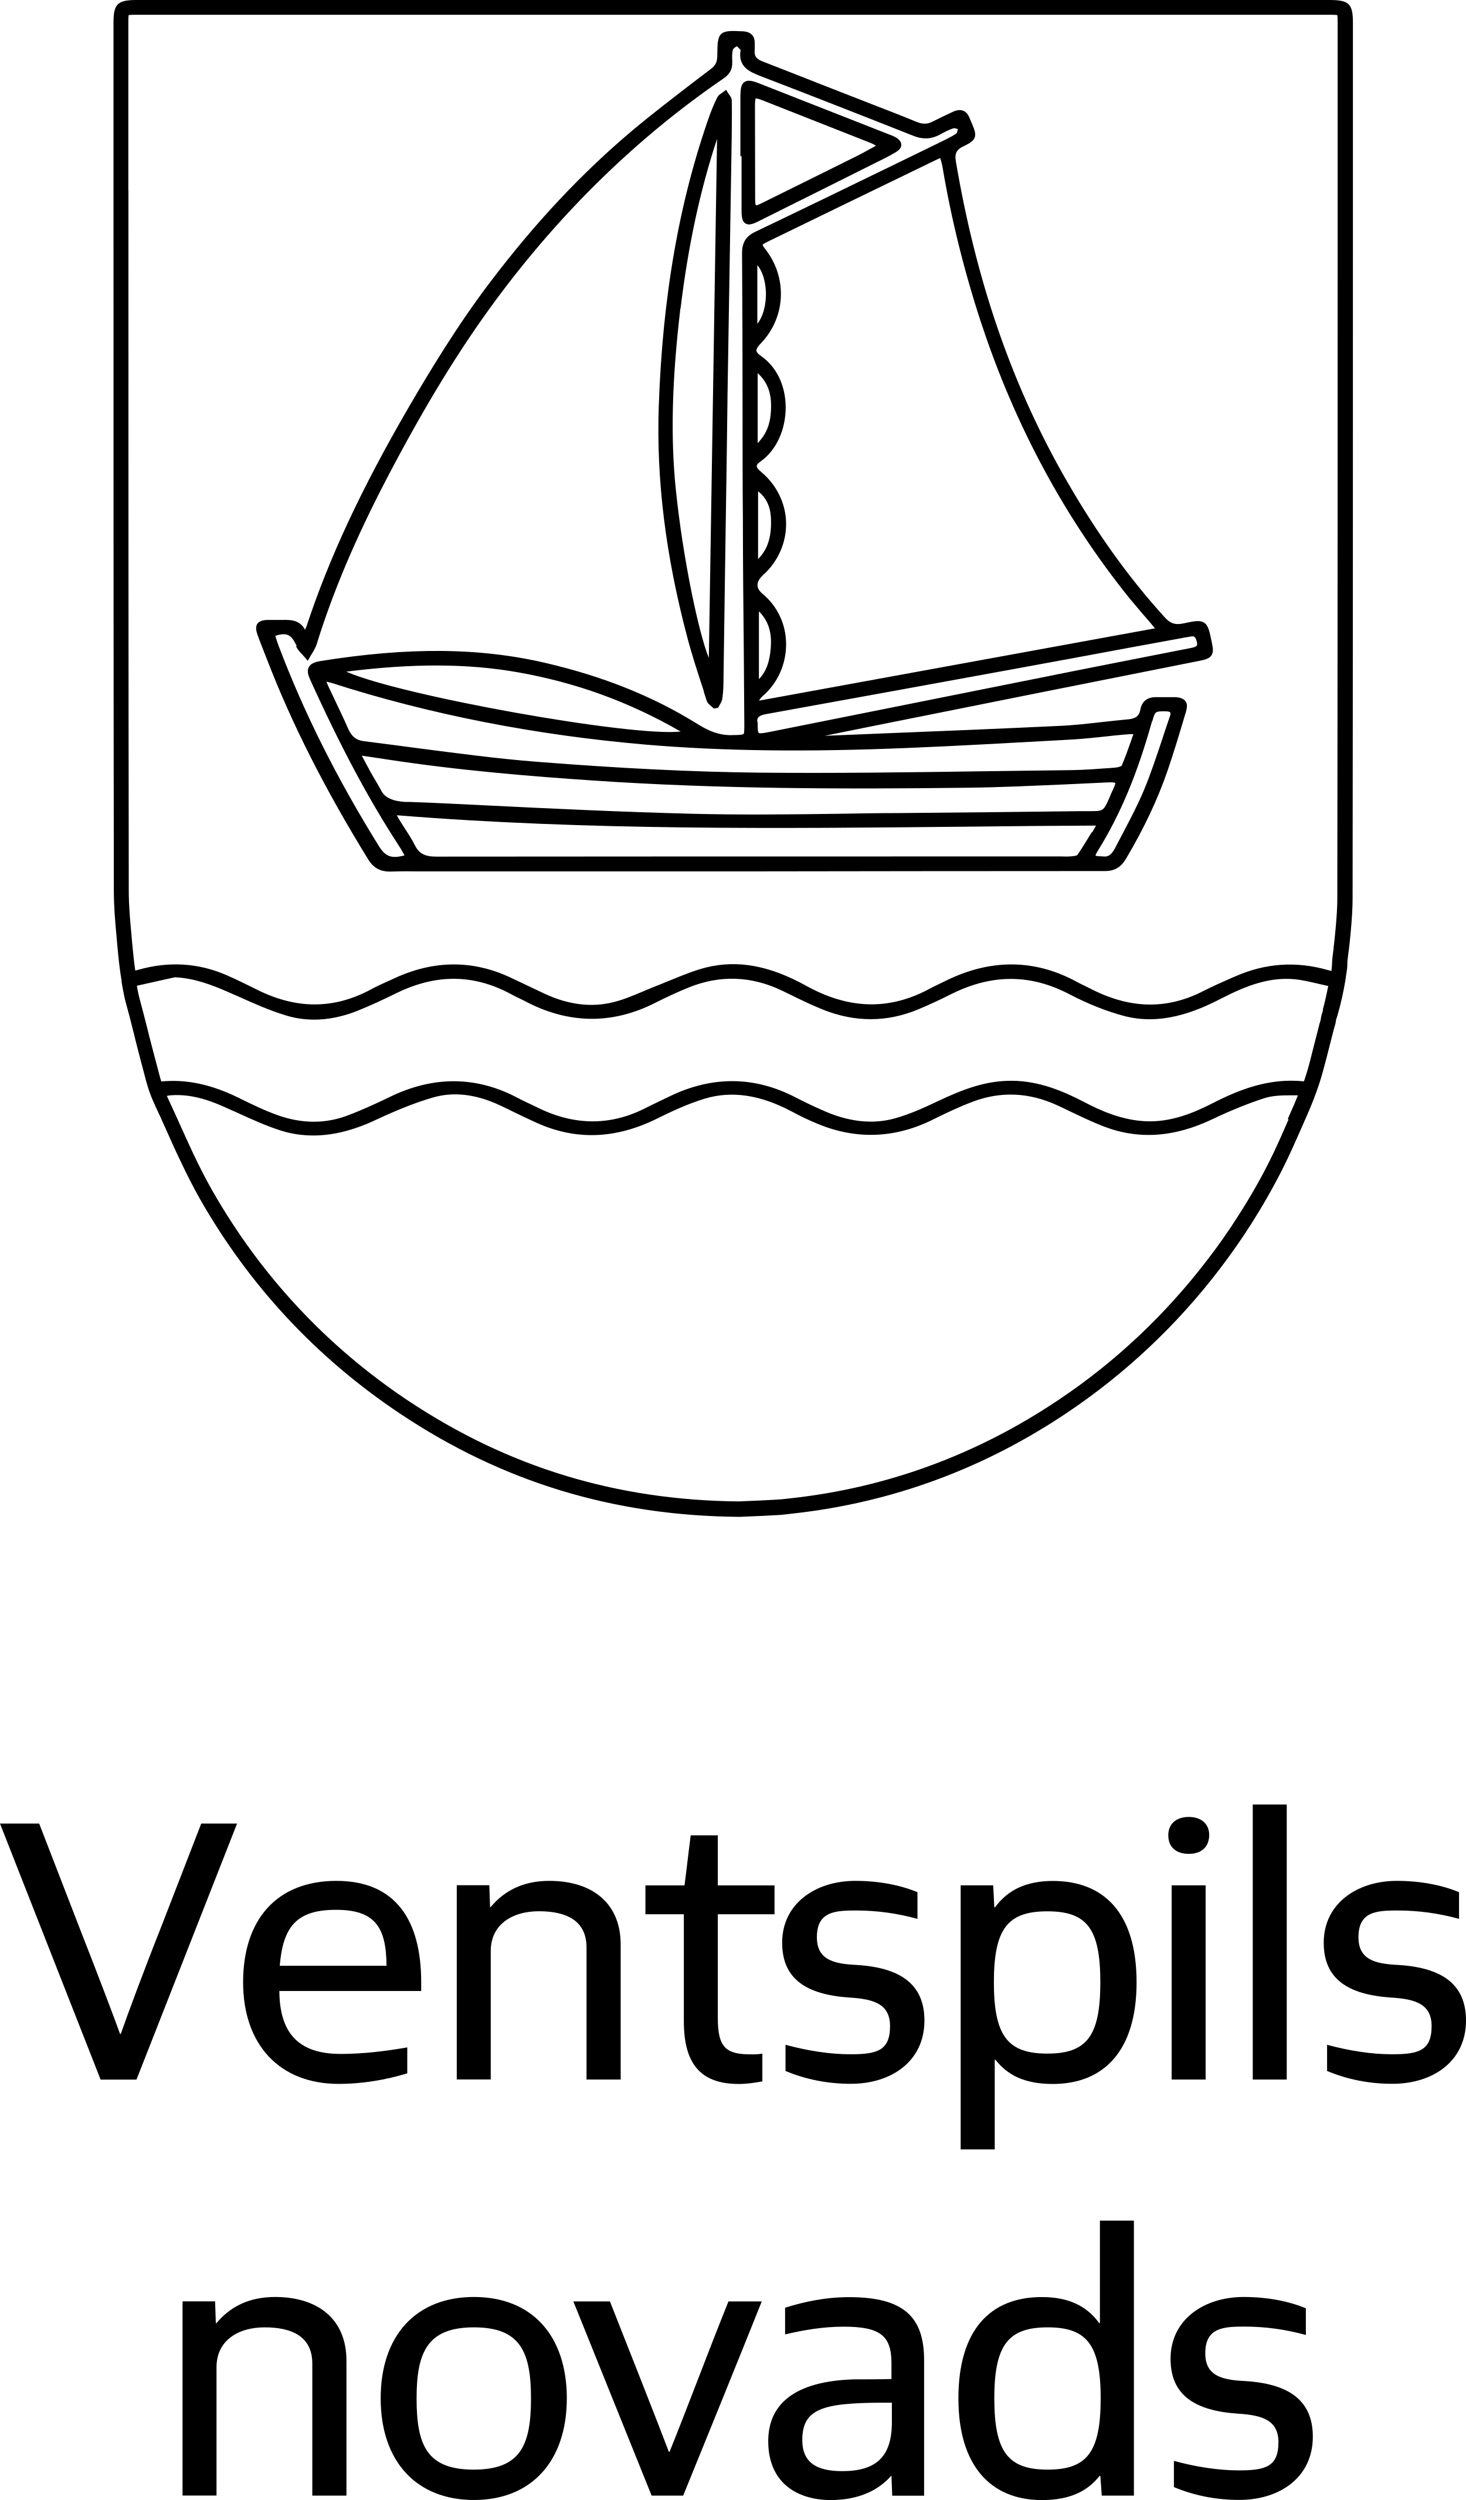
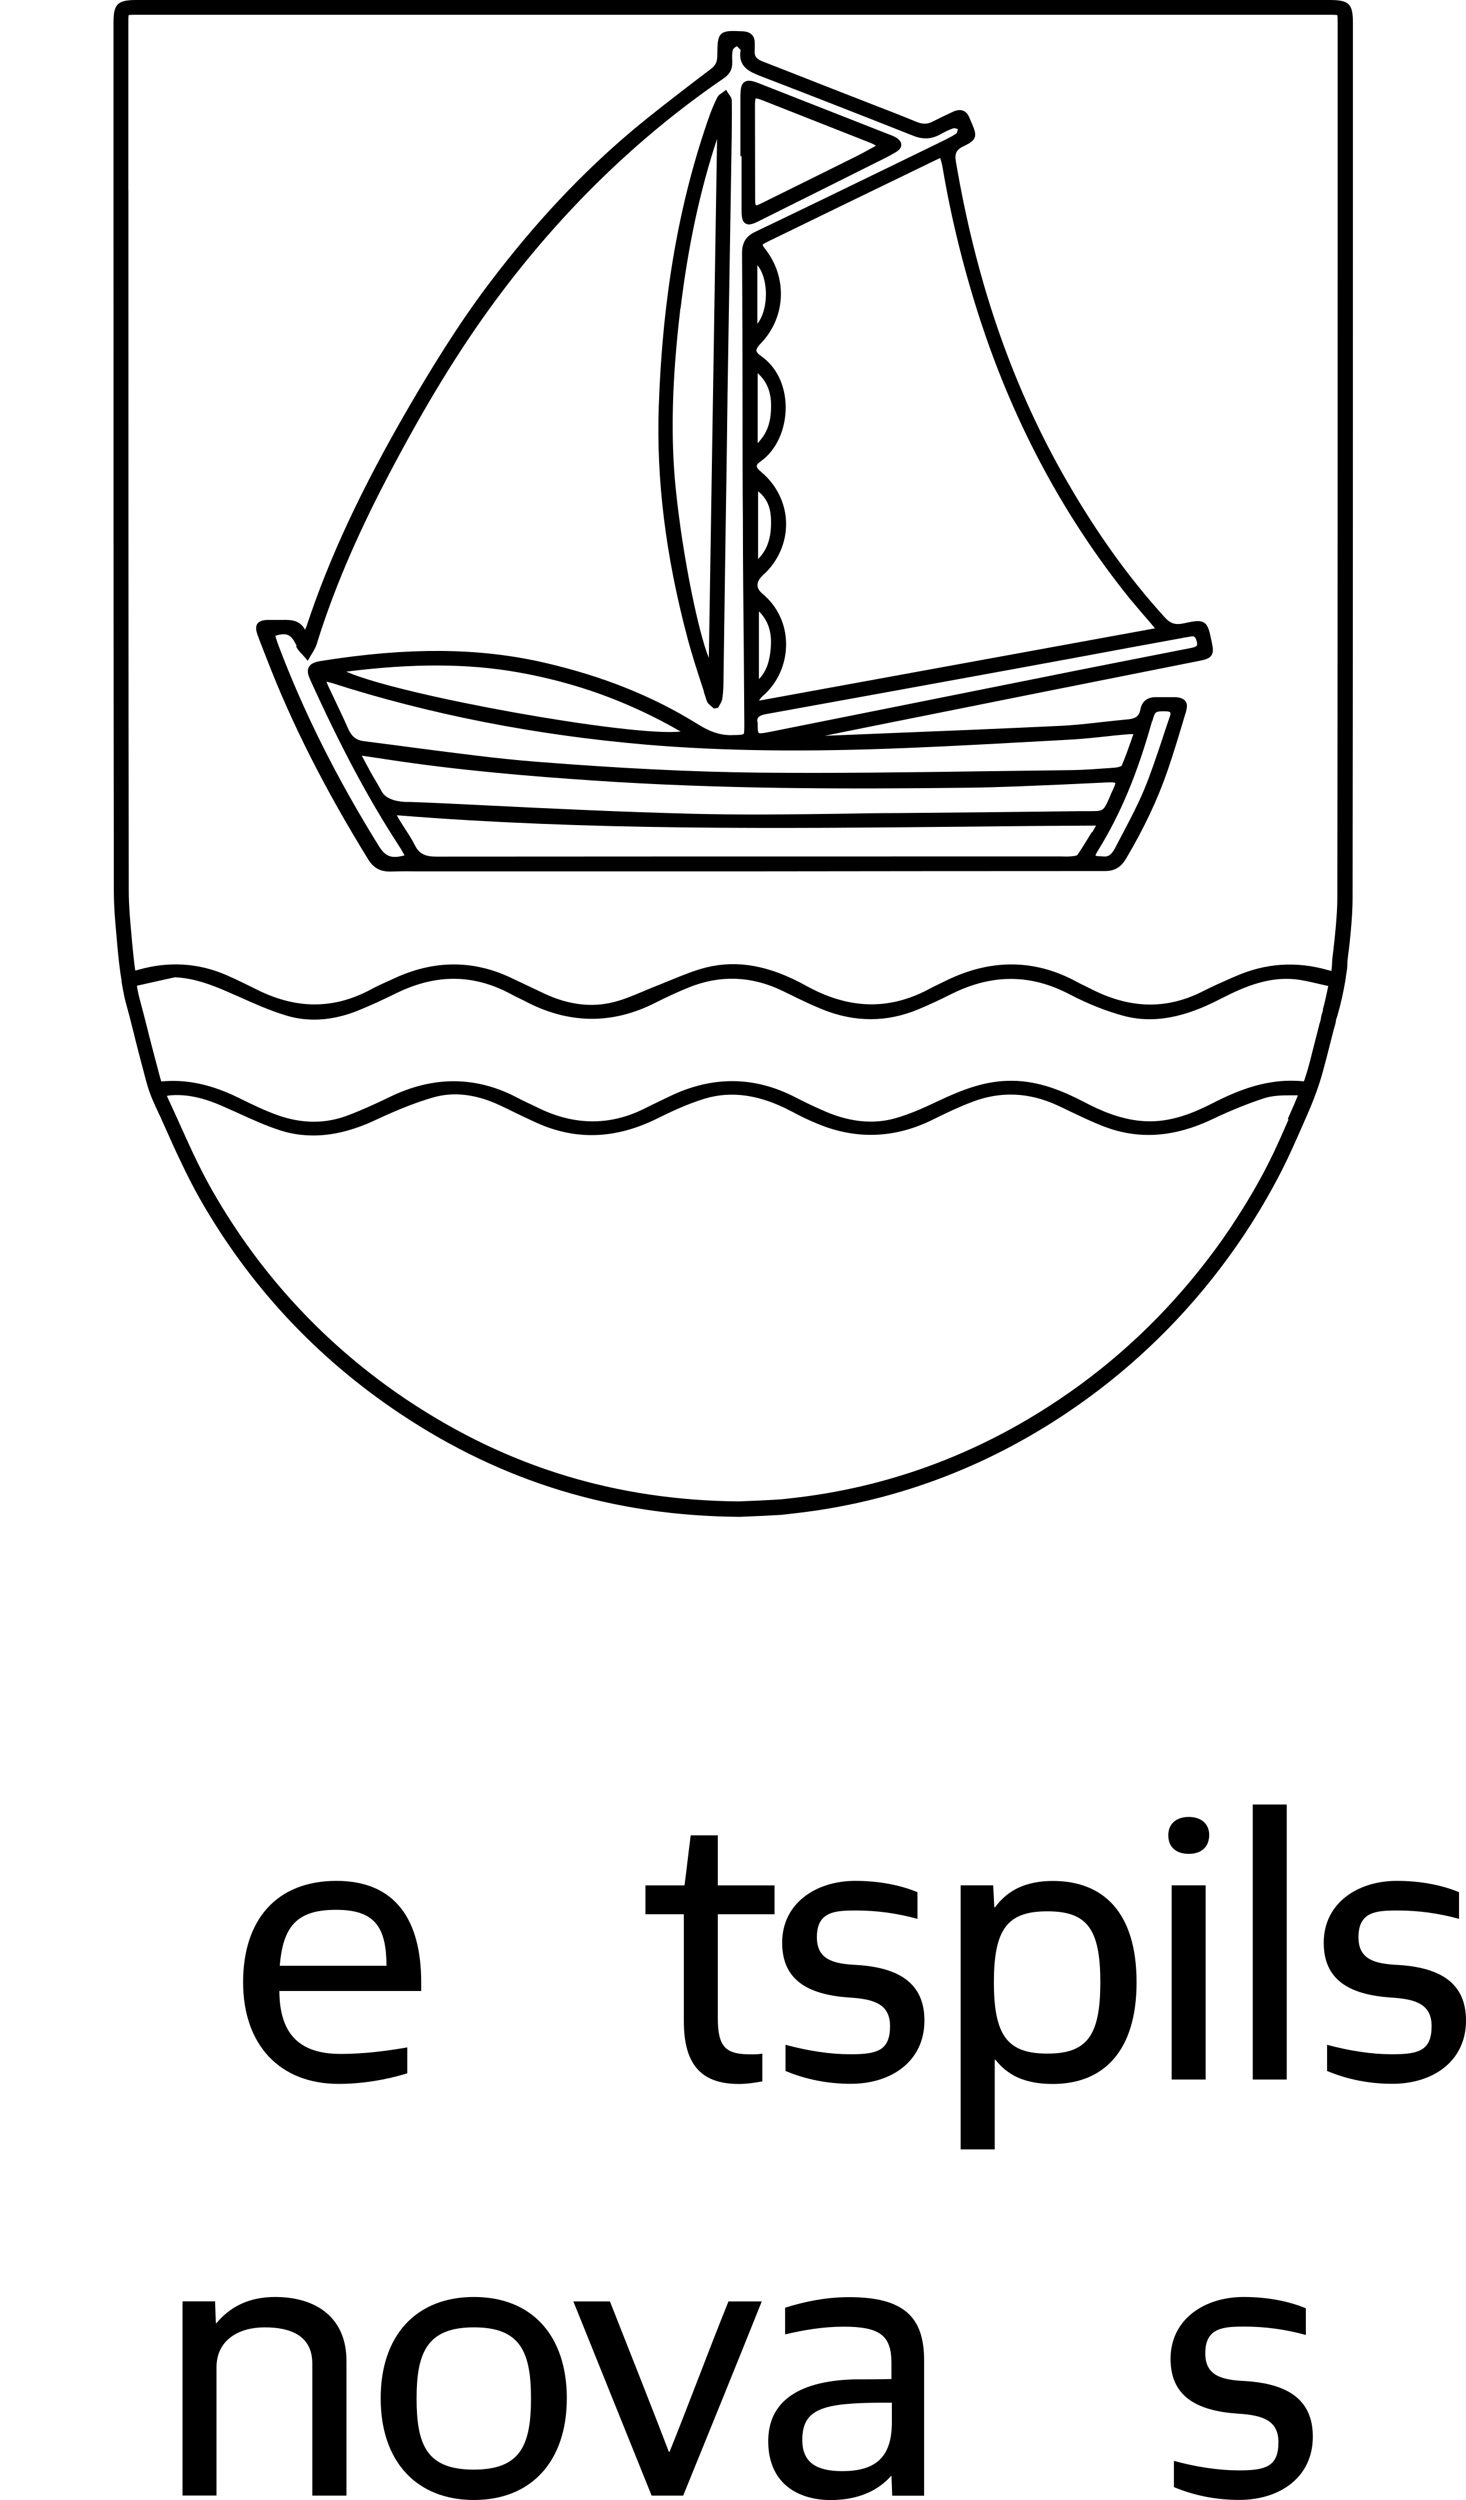
<svg xmlns="http://www.w3.org/2000/svg" id="Layer_1" data-name="Layer 1" viewBox="0 0 174.76 298">
  <g>
-     <path d="M11.99,247.88L0,217.37h4.67l4.84,12.51c2.18,5.54,4.27,11.07,4.8,12.56h.09c.74-2.14,2.83-7.76,4.84-12.82l4.75-12.25h4.27l-11.99,30.52h-4.27Z" />
    <path d="M48.56,247.14c-2.57.78-5.32,1.26-8.2,1.26-7.02,0-11.38-4.66-11.38-12.12s4.01-12.08,11.12-12.08,10.11,4.75,10.11,12.08v1.05h-16.91c.04,4.88,2.14,7.5,7.32,7.5,2.75,0,5.45-.35,7.93-.78v3.1ZM46.08,234.32c-.04-4.58-1.35-6.67-6.02-6.67s-6.32,1.96-6.71,6.67h12.73Z" />
-     <path d="M69.92,247.88v-15.74c0-3.23-2.44-4.32-5.67-4.32s-5.75,1.61-5.75,4.75v15.3h-4.05v-23.15h3.88l.09,2.62.09-.04c1.61-1.92,3.84-3.1,6.98-3.1,5.01,0,8.5,2.57,8.5,7.59v16.09h-4.05Z" />
    <path d="M90.89,248.1c-.92.17-1.87.31-2.83.31-4.66,0-6.54-2.53-6.54-7.5v-12.73h-4.58v-3.44h4.66c.26-1.96.48-4.01.74-5.97h3.23v5.97h6.76v3.44h-6.76v12.38c0,3.53,1,4.32,3.92,4.32.48,0,.96,0,1.39-.09v3.31Z" />
    <path d="M93.63,243.74c2.62.7,5.23,1.13,7.76,1.13,3.18,0,4.71-.44,4.71-3.36,0-2.62-1.92-3.23-4.84-3.4-5.1-.35-8.02-2.18-8.02-6.54,0-4.66,3.97-7.37,8.72-7.37,2.75,0,5.32.48,7.41,1.35v3.18c-2.35-.65-4.79-1-7.32-1s-4.67.13-4.67,3.18c0,2.66,1.92,3.18,4.71,3.31,5.14.31,8.11,2.22,8.11,6.63,0,4.88-3.97,7.54-8.76,7.54-2.7,0-5.28-.48-7.8-1.53v-3.14Z" />
    <path d="M114.52,256.21v-31.48h3.88l.13,2.62h.09c1.53-2.09,3.75-3.14,6.89-3.14,6.1,0,9.98,3.84,9.98,12.08s-3.97,12.12-9.98,12.12c-3.49,0-5.45-1.13-6.84-2.88h-.09v10.68h-4.05ZM131.17,236.29c0-6.41-1.61-8.46-6.32-8.46s-6.37,2.05-6.37,8.46,1.66,8.5,6.37,8.5,6.32-2.09,6.32-8.5Z" />
    <path d="M139.27,218.76c0-1.4,1-2.18,2.44-2.18s2.44.78,2.44,2.18c-.04,1.48-1,2.22-2.44,2.22s-2.44-.74-2.44-2.22ZM139.67,247.88v-23.15h4.05v23.15h-4.05Z" />
    <path d="M149.34,247.88v-32.78h4.05v32.78h-4.05Z" />
    <path d="M158.19,243.74c2.62.7,5.23,1.13,7.76,1.13,3.18,0,4.71-.44,4.71-3.36,0-2.62-1.92-3.23-4.84-3.4-5.1-.35-8.02-2.18-8.02-6.54,0-4.66,3.97-7.37,8.72-7.37,2.75,0,5.32.48,7.41,1.35v3.18c-2.35-.65-4.79-1-7.32-1s-4.67.13-4.67,3.18c0,2.66,1.92,3.18,4.71,3.31,5.14.31,8.11,2.22,8.11,6.63,0,4.88-3.97,7.54-8.76,7.54-2.7,0-5.28-.48-7.8-1.53v-3.14Z" />
    <path d="M37.23,297.48v-15.74c0-3.23-2.44-4.32-5.67-4.32s-5.75,1.61-5.75,4.75v15.3h-4.05v-23.15h3.88l.09,2.62.09-.04c1.61-1.92,3.84-3.1,6.98-3.1,5.01,0,8.5,2.57,8.5,7.59v16.09h-4.05Z" />
    <path d="M45.38,285.88c0-7.5,4.23-12.08,11.12-12.08s11.07,4.58,11.07,12.08-4.23,12.12-11.07,12.12-11.12-4.58-11.12-12.12ZM63.3,285.88c0-5.58-1.31-8.46-6.8-8.46s-6.84,2.88-6.84,8.46,1.22,8.5,6.8,8.5,6.84-2.88,6.84-8.5Z" />
    <path d="M77.68,297.48c-3.1-7.72-6.23-15.43-9.33-23.15h4.36c2.35,5.97,5.45,13.78,7.02,17.92h.09c2.27-5.62,4.66-12.08,7.02-17.92h3.97c-3.09,7.72-6.23,15.43-9.37,23.15h-3.75Z" />
    <path d="M106.36,297.48l-.09-2.35h-.04c-1.66,1.87-4.1,2.88-7.24,2.88-4.18-.04-7.41-2.22-7.41-7.02,0-4.45,3.18-7.15,10.2-7.37,1.4,0,3.05,0,4.49-.04v-1.92c0-3.31-1.44-4.32-5.71-4.32-2.4,0-4.71.39-6.97.92v-3.18c2.35-.74,4.88-1.26,7.63-1.26,6.5,0,8.94,2.35,8.94,7.5v16.17h-3.79ZM106.32,286.4h-1.26c-6.93.04-9.42.7-9.42,4.45,0,2.62,1.61,3.71,4.75,3.71,4.01,0,5.93-1.66,5.93-5.84v-2.31Z" />
-     <path d="M131.34,297.48l-.17-2.35h-.09c-1.39,1.74-3.4,2.88-6.89,2.88-5.97,0-9.94-3.97-9.94-12.12s3.79-12.08,9.94-12.08c3.1,0,5.32,1,6.84,3.1h.09v-12.21h4.05v32.78h-3.84ZM131.21,285.88c0-6.41-1.66-8.46-6.32-8.46s-6.36,2.05-6.36,8.46,1.66,8.5,6.36,8.5,6.32-2.09,6.32-8.5Z" />
    <path d="M139.93,293.34c2.62.7,5.23,1.13,7.76,1.13,3.18,0,4.71-.44,4.71-3.36,0-2.62-1.92-3.23-4.84-3.4-5.1-.35-8.02-2.18-8.02-6.54,0-4.66,3.97-7.37,8.72-7.37,2.75,0,5.32.48,7.41,1.35v3.18c-2.35-.65-4.79-1-7.32-1s-4.67.13-4.67,3.18c0,2.66,1.92,3.18,4.71,3.31,5.14.31,8.11,2.22,8.11,6.63,0,4.88-3.97,7.54-8.76,7.54-2.7,0-5.28-.48-7.8-1.53v-3.14Z" />
  </g>
  <g>
    <path d="M31.47,77.69c.13.34.26.68.4,1.02,2.94,7.61,6.87,15.37,12.01,23.71.62,1.02,1.43,1.47,2.58,1.47h.17c1.15-.04,2.32-.04,3.45-.02h37.89c14.59-.02,29.17-.04,43.74-.04,1.15,0,1.9-.43,2.52-1.47,2.15-3.62,3.78-7.08,4.99-10.6.68-2.01,1.37-4.24,2.17-6.97.09-.36.21-.85-.08-1.22s-.83-.45-1.22-.47h-2.15c-1.13-.04-1.81.45-2,1.49-.13.73-.55,1.07-1.41,1.15-1.02.09-2.03.21-3.07.32-1.71.19-3.5.4-5.23.47-7.19.34-14.52.64-21.6.92l-6.33.26c4.07-.83,8.12-1.64,12.18-2.45l13.63-2.73c6.33-1.26,12.65-2.52,18.98-3.78.64-.13,1.09-.28,1.32-.62.24-.36.21-.81.06-1.49-.28-1.37-.41-2.07-.92-2.41s-1.22-.19-2.52.09c-.92.19-1.53,0-2.17-.72-4.46-4.9-8.47-10.54-12.26-17.27-6.16-10.98-10.28-23.1-12.65-37.08-.17-.96.08-1.43.94-1.83,1.56-.73,1.62-1.21.98-2.67l-.09-.21c-.08-.17-.15-.34-.21-.49-.17-.43-.41-.72-.75-.85-.34-.13-.72-.09-1.15.09-.73.34-1.6.75-2.47,1.19-.64.34-1.22.34-1.96.04-1.69-.7-3.41-1.37-5.08-2.01l-4.97-1.94c-2.73-1.07-5.54-2.18-8.32-3.26-.73-.28-.98-.66-.9-1.36v-.7c.02-.47-.08-.83-.32-1.09-.24-.26-.62-.41-1.13-.43-1.36-.06-2.09-.09-2.54.32-.45.41-.45,1.21-.47,2.52,0,.66-.13,1.17-.7,1.6l-1.83,1.39c-2.52,1.94-5.12,3.92-7.59,5.99-5.97,5.03-11.49,10.88-16.85,17.94-4.01,5.25-7.38,10.88-9.89,15.18-5.57,9.6-9.41,17.83-12.09,25.93-.06.15-.11.28-.19.47-.66-1.22-1.79-1.19-2.71-1.17h-1.86c-.4.02-.88.11-1.13.47-.24.38-.11.87,0,1.21.24.7.53,1.41.79,2.09,0,0,.02,0,.02,0ZM130.14,99.21c-.55.9-1.11,1.83-1.71,2.71,0,0-.11.11-.66.15-.4.04-.83.04-1.22.02h-13.8c-19.92,0-40.52,0-60.78.02h0c-1.34,0-2.03-.38-2.52-1.37-.36-.72-.79-1.37-1.22-2.03-.21-.32-.41-.64-.62-.98-.09-.15-.19-.32-.3-.55,22.75,1.83,45.74,1.58,67.96,1.36,5.12-.06,10.24-.11,15.37-.13v.04l-.43.75h0l-.04.02ZM45.48,94.3c-.19-.34-.41-.75-.73-1.28-.43-.7-.83-1.45-1.21-2.17-.13-.26-.28-.51-.41-.77l.77.11c.72.11,1.43.21,2.13.32,8.72,1.34,17.32,2.03,24.57,2.52,15.16,1.04,30.35,1.04,44.51.87,4.03-.04,8.13-.24,12.11-.41,1.64-.08,3.28-.15,4.9-.23.66-.02.79.04.83.06,0,.04.02.17-.24.73-.19.4-.34.72-.45,1.02-.73,1.64-.73,1.62-2.39,1.62h-1.09c-6.48.08-14.12.17-21.77.23-2.28,0-4.56.04-6.82.08-5.82.08-11.84.15-17.76,0-8.17-.21-16.48-.6-24.52-1-3.03-.15-6.04-.3-9.08-.41h-.55c-1.45-.09-2.37-.51-2.79-1.26h0l-.02-.02ZM137.37,85.96c.3-1.07.32-1.17,1.26-1.17h.32c.41,0,.51.09.55.13.02.04.08.17-.06.53-.32.9-.6,1.79-.9,2.69-.66,1.98-1.34,4.03-2.15,5.99-.7,1.69-1.58,3.37-2.43,4.99-.34.64-.68,1.3-1.02,1.94-.53,1.05-1.05,1.09-1.49,1.02-.68,0-.83-.08-.85-.08,0-.04,0-.15.28-.6,2.69-4.33,4.73-9.23,6.46-15.46h0l.02.02ZM108.11,89.16c6.03-.24,12.16-.6,18.1-.92l1.9-.11c1.22-.08,2.47-.21,3.67-.34.62-.08,1.24-.13,1.85-.19.36-.04.7-.06,1.15-.09h.34c-.09.23-.19.47-.26.73-.38,1.07-.73,2.07-1.15,3.03-.06.08-.38.19-.77.23l-.49.04c-1.54.11-3.16.24-4.73.26-3.37.04-6.72.09-10.09.13-8.93.13-18.15.26-27.23.17-7.78-.09-16.19-.49-26.47-1.3-4.58-.36-9.21-.98-13.71-1.56-2.24-.3-4.56-.6-6.84-.89-.9-.11-1.43-.53-1.85-1.43-.51-1.17-1.07-2.32-1.6-3.45-.28-.58-.55-1.17-.83-1.75-.06-.13-.11-.28-.19-.47.24.06.41.09.6.15,11.73,3.77,24.35,6.23,37.47,7.36,9.13.77,19.02.9,31.13.4h0ZM41.28,80.06c7.95-1,14.48-.98,20.47.08,6.91,1.22,13.26,3.52,19.39,7.06-5.84.66-33.48-4.29-39.86-7.14h0ZM141.06,76.02s.17-.04.26-.04c.17-.02.36-.06.53-.09.11-.02.21-.04.28-.04.09,0,.19,0,.24.06.13.08.24.28.3.6.06.21.04.38,0,.45-.09.13-.38.21-.6.26-4.52.89-9.04,1.77-13.56,2.67-8.45,1.69-16.93,3.39-25.38,5.08l-10.85,2.17c-.28.06-.56.11-.87.17s-.85.15-.96.06c-.13-.11-.13-.75-.13-1.13v-.08c-.08-.26-.06-.47.04-.6.17-.26.66-.4,1.13-.47,9.7-1.75,19.39-3.52,29.09-5.29,4.65-.85,9.32-1.71,13.97-2.58l6.5-1.19h0v-.02ZM117.04,38.71c4.01,12.11,9.94,23.09,17.61,32.61.51.62,1.05,1.24,1.56,1.85.28.32.56.64.85.98.15.19.32.38.53.64l.09.11-47.21,8.62s.04-.04.04-.06c.13-.19.26-.36.41-.49,1.79-1.54,2.79-3.8,2.79-6.18s-1.04-4.54-2.81-6.01c-.4-.34-.6-.68-.6-1.04,0-.38.23-.79.66-1.19,1.79-1.6,2.79-3.88,2.75-6.21-.04-2.33-1.13-4.56-2.99-6.1-.34-.28-.51-.51-.51-.68s.17-.36.49-.58c1.85-1.32,2.98-3.8,2.96-6.48-.02-2.58-1.11-4.8-2.96-6.08-.34-.23-.51-.45-.53-.62,0-.21.13-.45.47-.81,2.98-3.03,3.28-7.72.7-11.15-.17-.21-.43-.56-.43-.66.04-.09.45-.3.68-.41,6.65-3.24,13.29-6.46,19.94-9.68.3-.15.49-.23.56-.23h0s.19.64.23.83c1.07,6.44,2.67,12.82,4.71,19h.02ZM90.47,80.95v-8.08c1.13,1.13,1.56,2.5,1.41,4.37-.13,1.68-.56,2.84-1.41,3.71ZM90.37,66.66v-8.1c.96.75,1.45,1.77,1.53,3.13.11,2.24-.36,3.78-1.53,4.95v.02ZM90.32,52.84v-8.36c1.09.98,1.6,2.24,1.6,3.86,0,1.51-.23,3.09-1.6,4.48h0v.02ZM90.28,38.6v-7c.58.68.96,1.83,1.02,3.16.06,1.56-.34,2.98-1.02,3.84ZM35.26,76.99c.19.4.47.72.77,1.02.11.13.24.26.36.4l.3.36.23-.41c.08-.15.17-.3.26-.43.21-.34.41-.68.55-1.07,1.92-6.23,4.65-12.67,8.32-19.71,4.54-8.7,8.7-15.5,13.09-21.43,7.8-10.53,16.91-19.39,27.13-26.38.72-.49,1.04-1.09,1.02-1.88v-.17c-.02-.47-.04-.96.08-1.37.04-.13.34-.36.47-.4.06.02.21.19.3.28.06.06.09.11.15.15-.36,2.07,1.15,2.65,2.52,3.18,5.93,2.28,11.99,4.65,18.02,7.04,1.17.47,2.17.43,3.18-.11.55-.3,1.09-.6,1.68-.77.09-.04.3.04.47.09h.02v.08c-.04.15-.11.41-.17.45-.58.4-1.24.7-1.88,1.02l-4.76,2.32c-5.65,2.75-11.5,5.59-17.25,8.34-1.21.56-1.68,1.32-1.66,2.67.04,6.23.06,12.45.06,18.68,0,4.35,0,8.68.04,13.03,0,5.33.06,10.68.11,16.01.02,2.81.04,5.61.06,8.4,0,.53,0,1-.09,1.11-.08.09-.43.11-.9.13h-.26c-1.77.11-3.16-.58-4.42-1.37-5.22-3.24-11.11-5.61-17.96-7.21-7.91-1.86-16.48-1.92-26.96-.23-.45.08-1.07.23-1.32.7-.21.38-.15.83.15,1.49,3.6,7.95,6.95,14.24,10.54,19.75.21.32.4.64.6,1,.04.08.08.13.11.21-1.56.43-2.28.15-3.07-1.13-5.01-8.08-8.93-15.89-11.96-23.91-.11-.32-.23-.64-.32-.96,0-.06-.04-.11-.06-.17,1.41-.43,1.9-.17,2.56,1.21h0l-.09.04Z" />
    <path d="M83.9,82.47l.34,1.04c.09.32.38.53.6.72.09.08.19.15.26.23l.51-.09c.06-.11.11-.21.17-.32.15-.26.3-.53.34-.85.11-.81.13-1.62.13-2.47.13-8.72.24-17.42.38-26.14l.09-6.84v-.26l.4-24.54c.04-2.33.08-4.65.11-6.99,0-1.36.04-2.67,0-4.01,0-.28-.19-.51-.34-.72-.06-.08-.11-.15-.15-.23l-.19-.3-.28.23s-.13.09-.21.15c-.21.13-.43.28-.55.53-.32.62-.62,1.34-.9,2.09-3.63,10.24-5.63,21.6-6.08,34.72-.3,8.76.81,17.76,3.39,27.51.58,2.2,1.3,4.39,2,6.52h0l-.02.02ZM81.13,36.76c.9-7.44,2.32-14.07,4.35-20.2l-.98,61.87c-1.21-2.96-3.09-11.84-3.94-20.11-.64-6.27-.45-13.11.55-21.56h.02Z" />
    <path d="M88.4,18.6v6.5c0,.77.08,1.3.47,1.54.13.08.26.11.41.11.32,0,.72-.15,1.19-.4,2.37-1.19,4.76-2.37,7.14-3.56,2.26-1.13,4.52-2.26,6.78-3.39l.34-.17c.7-.34,1.41-.7,2.09-1.11.41-.26.64-.55.62-.88,0-.23-.13-.56-.68-.88-.24-.13-.49-.23-.73-.32l-.11-.04c-5.16-2.03-10.32-4.05-15.48-6.08-.75-.3-1.3-.41-1.69-.15-.4.26-.47.83-.49,1.62v7.23h.13l.02-.02ZM90,12.58c0-.62.06-.81.09-.85h.04c.08,0,.28.04.72.21,4.31,1.69,8.62,3.41,12.94,5.1.19.08.38.17.64.32h0l-.4.23c-.55.3-1.02.56-1.49.81-3.86,1.92-7.72,3.84-11.58,5.74-.47.24-.77.36-.85.34-.06-.08-.09-.38-.09-.9,0-3.65-.02-7.32-.02-11h0Z" />
    <path d="M158.42,0H16.26c-2.24,0-2.73.47-2.73,2.67v20.05c0,27.34,0,55.64.04,83.47,0,1.88.17,3.78.32,5.4l.09,1.05c.13,1.37.26,2.81.51,4.2v.17c.11.66.23,1.34.38,2.01.09.4.21.79.32,1.21.08.28.15.56.23.85.23.87.43,1.73.66,2.6l.04.19c.41,1.66.87,3.33,1.3,4.99.23.85.51,1.68.87,2.47.19.45.41.9.62,1.36.15.32.3.62.43.94l.51,1.13c.53,1.19,1.05,2.37,1.62,3.54.85,1.81,1.6,3.26,2.35,4.59,5.91,10.38,13.93,18.98,23.86,25.61,12.24,8.17,25.48,12.2,40.5,12.31l.89-.04c1-.04,2.3-.09,3.58-.17.53-.02,1.04-.09,1.54-.15l.36-.04c11.79-1.3,22.8-5.37,32.74-12.07,6.91-4.65,13.01-10.39,18.1-17.06,1.34-1.75,2.6-3.56,3.77-5.39,1.3-2.05,2.52-4.18,3.63-6.35.9-1.77,1.69-3.58,2.47-5.35l.56-1.28c.53-1.19,1-2.41,1.41-3.63.34-1.02.6-2.03.87-3.05l.19-.75c.24-.92.47-1.83.7-2.75.02-.09.06-.19.08-.28.08-.24.15-.51.19-.79,0-.13.08-.3.13-.47.04-.09.06-.19.08-.28.38-1.3.66-2.6.87-3.82.06-.34.11-.66.15-1l.04-.23c.04-.26.08-.55.08-.85,0-.41.06-.83.11-1.28.02-.19.06-.38.08-.56.08-.66.15-1.34.21-2,.15-1.64.23-2.88.23-4.07.04-29.09.04-58.69.04-87.31V2.71c0-2.26-.47-2.71-2.79-2.71h-.02ZM15.3,22.71V2.67c0-.23,0-.64.04-.87.23-.04.68-.04.92-.04h142.18c.28,0,.75,0,.98.04.04.23.04.66.04.9v17.06c0,28.62,0,58.2-.04,87.31,0,1.13-.08,2.32-.23,3.9-.06.66-.13,1.32-.21,1.98,0,.19-.04.36-.06.53-.06.47-.13.98-.13,1.49,0,.17-.04.38-.06.6v.17c-.17-.04-.32-.08-.45-.11-3.71-1.07-7.4-.83-10.94.72l-.36.15c-1.11.49-2.28,1-3.39,1.56-4.31,2.26-8.64,2.24-13.26-.04-.23-.11-.45-.23-.68-.34-.47-.23-.94-.45-1.39-.7-4.97-2.67-10.19-2.69-15.5-.08-.24.11-.47.23-.7.34-.47.23-.94.45-1.39.7-4.75,2.5-9.49,2.37-14.56-.43-4.35-2.41-8.13-3.11-11.88-2.2-1.39.34-2.75.9-4.05,1.43-.55.23-1.09.43-1.62.66-.6.23-1.19.47-1.79.73-1.17.49-2.39,1.02-3.62,1.32-2.65.68-5.48.32-8.38-1.07l-1.22-.58c-.92-.43-1.83-.87-2.75-1.3-4.48-2.09-9.11-2.05-13.78.11-.26.13-.53.24-.79.36-.68.3-1.37.62-2.03.98-4.42,2.37-8.89,2.37-13.6,0-.96-.47-2.22-1.11-3.52-1.68-3.39-1.49-6.93-1.71-10.56-.68-.15.04-.26.08-.4.09-.15-1.07-.26-2.17-.36-3.22l-.09-1.05c-.15-1.56-.32-3.41-.32-5.25-.04-27.81-.04-56.09-.04-83.45h-.04ZM153.6,133.45c-.75,1.73-1.54,3.54-2.41,5.25-1.07,2.11-2.28,4.2-3.56,6.19-1.13,1.79-2.37,3.56-3.69,5.27-4.99,6.52-10.92,12.13-17.68,16.66-9.7,6.53-20.45,10.51-31.95,11.77l-.36.04c-.49.06-.96.11-1.43.13-1.28.08-2.56.13-3.56.17l-.85.04c-14.63-.13-27.53-4.07-39.49-12.03-9.7-6.48-17.53-14.89-23.31-25.02-.73-1.28-1.47-2.71-2.3-4.46-.55-1.17-1.07-2.33-1.6-3.5l-.51-1.13c-.15-.34-.3-.64-.45-.98-.19-.41-.38-.81-.56-1.22.15-.04.36-.06.62-.08,1.88-.11,3.8.32,6.06,1.32.56.24,1.11.51,1.68.75,1.69.77,3.45,1.58,5.25,2.15,1.26.4,2.54.58,3.86.58,2.35,0,4.84-.62,7.57-1.92,2.67-1.24,4.75-2.05,6.72-2.62,2.45-.7,5.12-.38,7.93.94.56.26,1.13.53,1.68.81.88.43,1.81.87,2.71,1.28,4.69,2.11,9.4,1.94,14.33-.49,1.71-.85,3.71-1.79,5.78-2.41,3.2-.94,6.55-.43,10.26,1.53.98.53,2,1.02,2.99,1.43,4.65,1.98,9.36,1.83,13.97-.49,1.37-.68,3.01-1.47,4.67-2.09,3.33-1.26,6.72-1.11,10.06.43.53.24,1.05.49,1.58.75,1.3.62,2.64,1.26,4.01,1.79,4.16,1.58,8.38,1.28,12.95-.9,2.13-1.02,4.22-1.86,6.16-2.49,1-.32,2.15-.34,3.26-.34h.73c-.21.51-.41,1.04-.64,1.53l-.56,1.28h0l.08.08ZM157.73,120.4s-.04.15-.08.23c-.08.23-.15.49-.19.77,0,.15-.08.34-.13.53-.04.11-.08.23-.09.34-.23.9-.47,1.83-.7,2.73l-.19.75c-.24.98-.51,1.98-.83,2.92-.02.08-.06.15-.09.23-4.2-.45-7.83,1.05-10.83,2.58-2.28,1.17-5.03,2.33-8.1,2.17-2.81-.15-5.27-1.24-7.32-2.32-2.37-1.22-5.25-2.49-8.55-2.5h-.13c-2.98,0-5.65.98-8.74,2.45-1.51.72-3.28,1.53-5.08,2.03-2.52.7-5.23.45-8.08-.73-1.15-.49-2.37-1.05-3.94-1.86-4.82-2.45-9.83-2.47-14.86-.02l-.94.45c-.72.34-1.41.68-2.13,1.04-4.05,2-8.23,1.96-12.47-.08l-.7-.34c-.64-.3-1.28-.6-1.92-.94-4.88-2.56-9.96-2.6-15.14-.09-1.49.72-3.24,1.54-5.05,2.22-2.62,1-5.4,1-8.27,0-1.58-.56-3.11-1.3-4.67-2.07-3.31-1.64-6.27-2.26-9.28-1.98-.06-.19-.13-.38-.17-.56-.43-1.64-.88-3.3-1.3-4.95l-.04-.19c-.23-.87-.43-1.73-.66-2.58-.08-.28-.15-.58-.23-.87-.11-.4-.21-.77-.3-1.15s-.15-.73-.21-1.11c1.09-.24,2.17-.49,3.26-.73l1.28-.28c2.3.11,4.33.89,6.18,1.69.49.23,1,.43,1.51.66,1.75.79,3.58,1.6,5.44,2.17,1.13.36,2.3.53,3.46.53,1.64,0,3.33-.34,5.03-1,1.66-.66,3.3-1.43,4.8-2.17,4.76-2.32,9.25-2.26,13.71.17.41.23.83.41,1.24.62.26.13.51.24.75.38,5.01,2.52,10.06,2.54,15.04.04,1.53-.77,2.81-1.36,4.05-1.86,3.75-1.53,7.49-1.39,11.15.36.36.17.72.36,1.09.53,1.22.6,2.5,1.22,3.78,1.73,3.84,1.54,7.68,1.53,11.41-.04,1.17-.49,2.45-1.07,3.99-1.85,4.8-2.37,9.38-2.35,13.99.06,2.28,1.19,4.48,2.05,6.55,2.6,4.42,1.15,8.49-.51,11.52-2.07,3.07-1.58,5.74-2.58,8.74-2.32.98.09,1.98.34,2.94.56.38.09.73.17,1.05.24h.06c-.19.96-.4,1.92-.66,2.88h0v.02Z" />
  </g>
</svg>